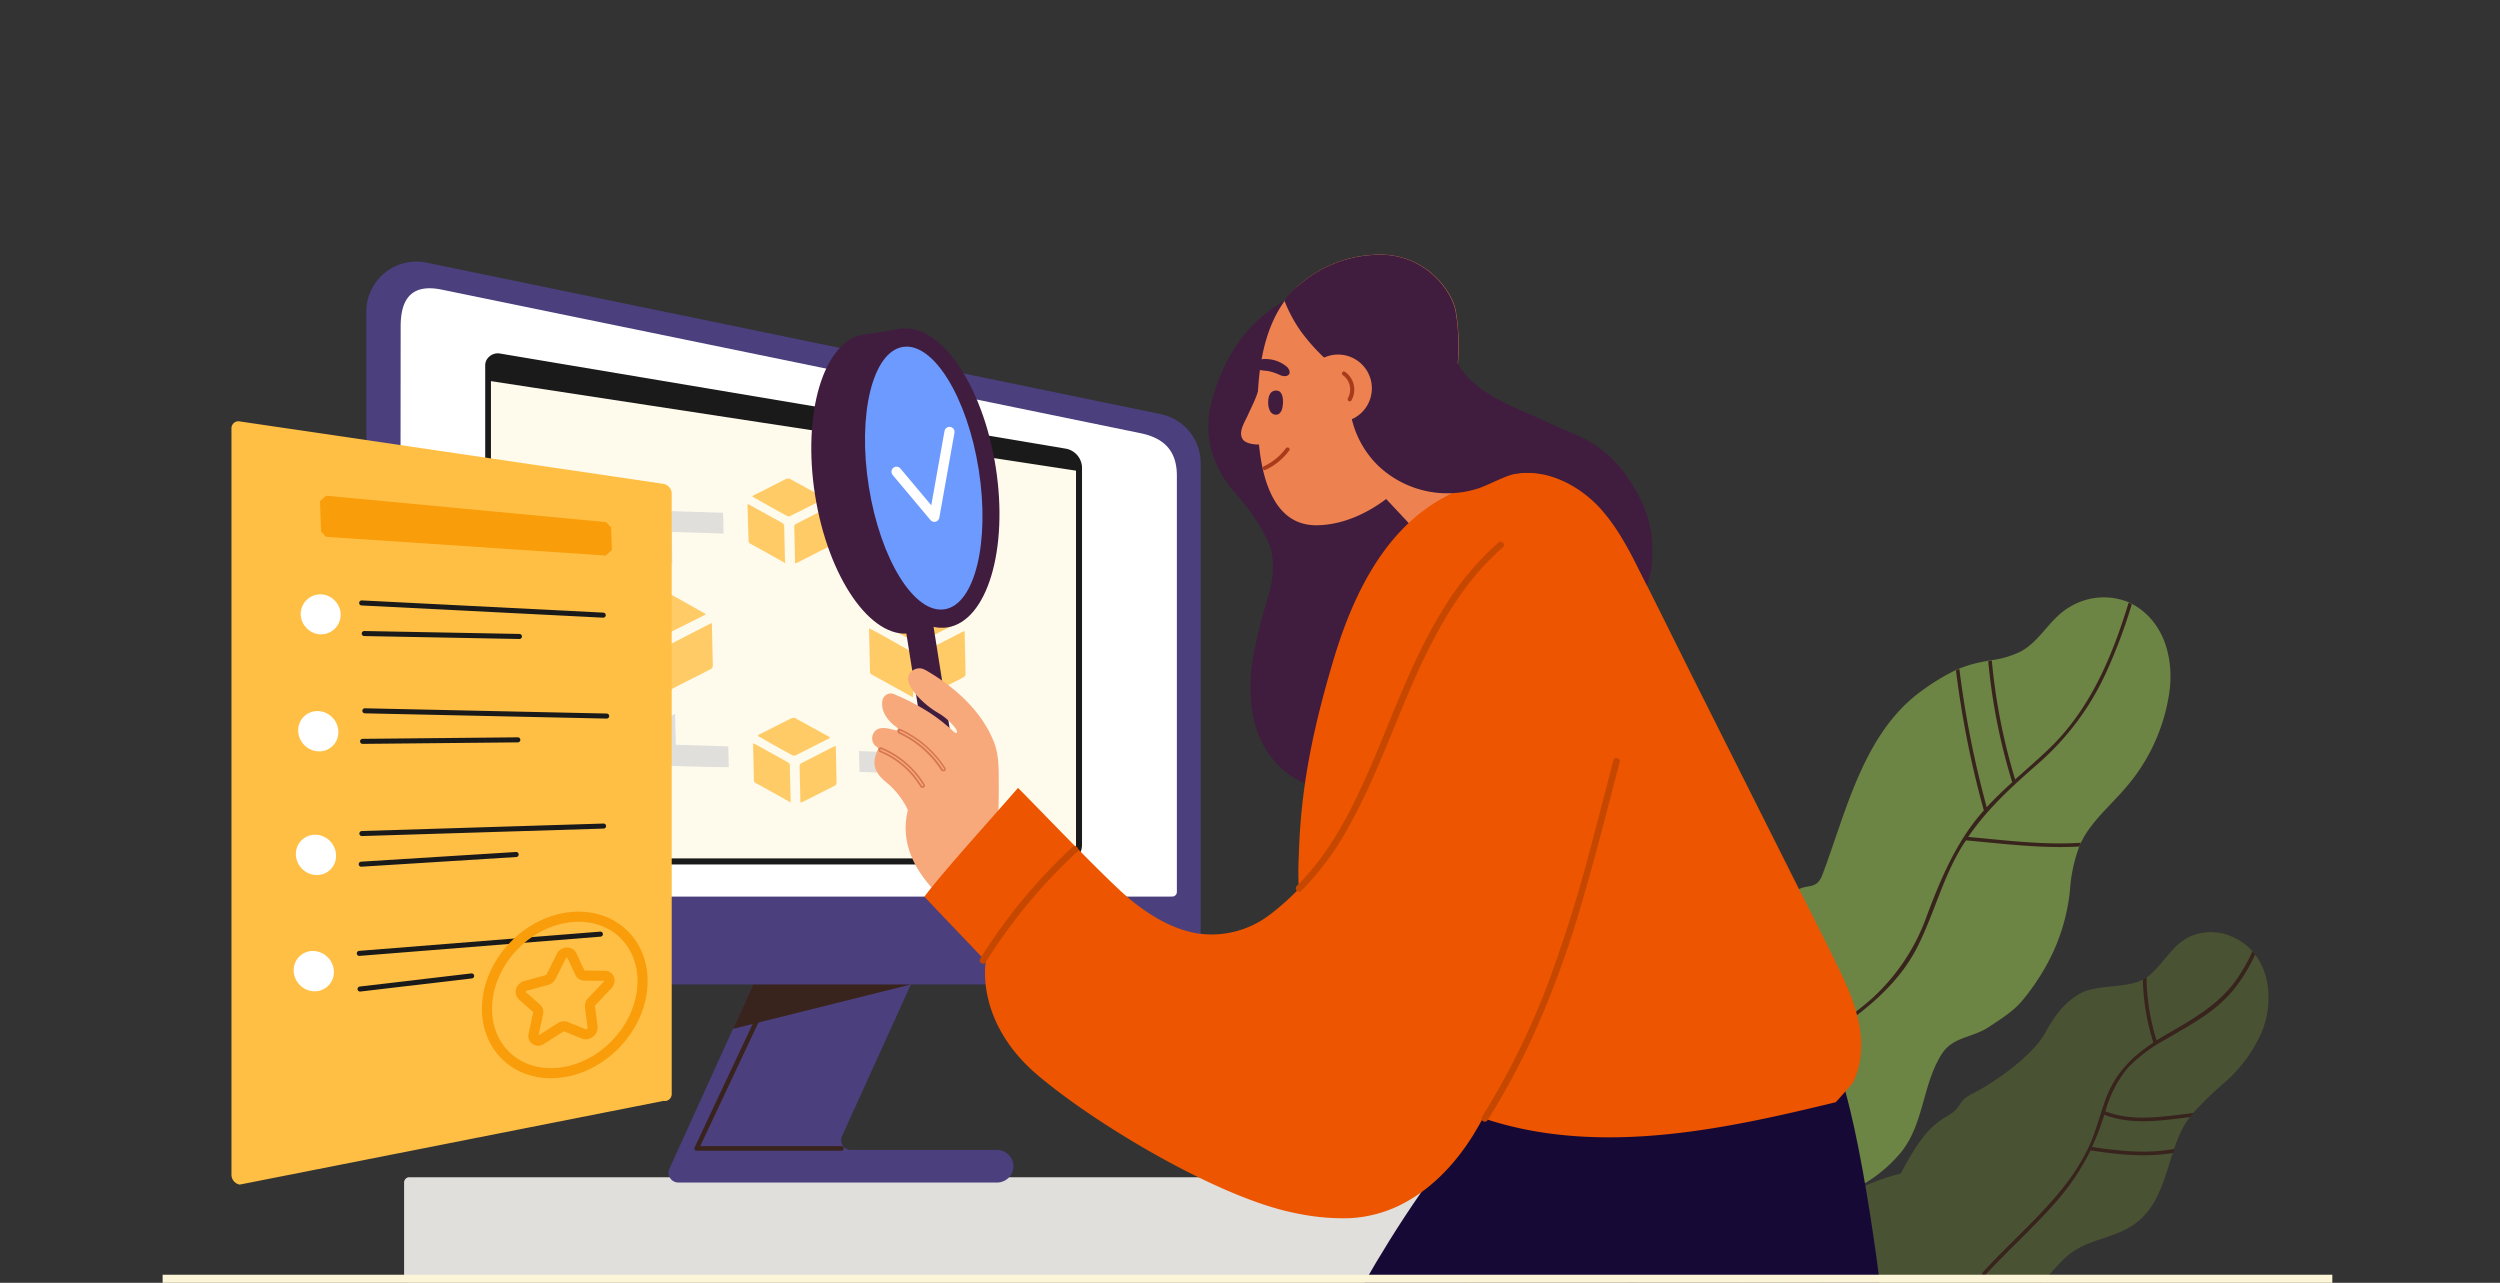
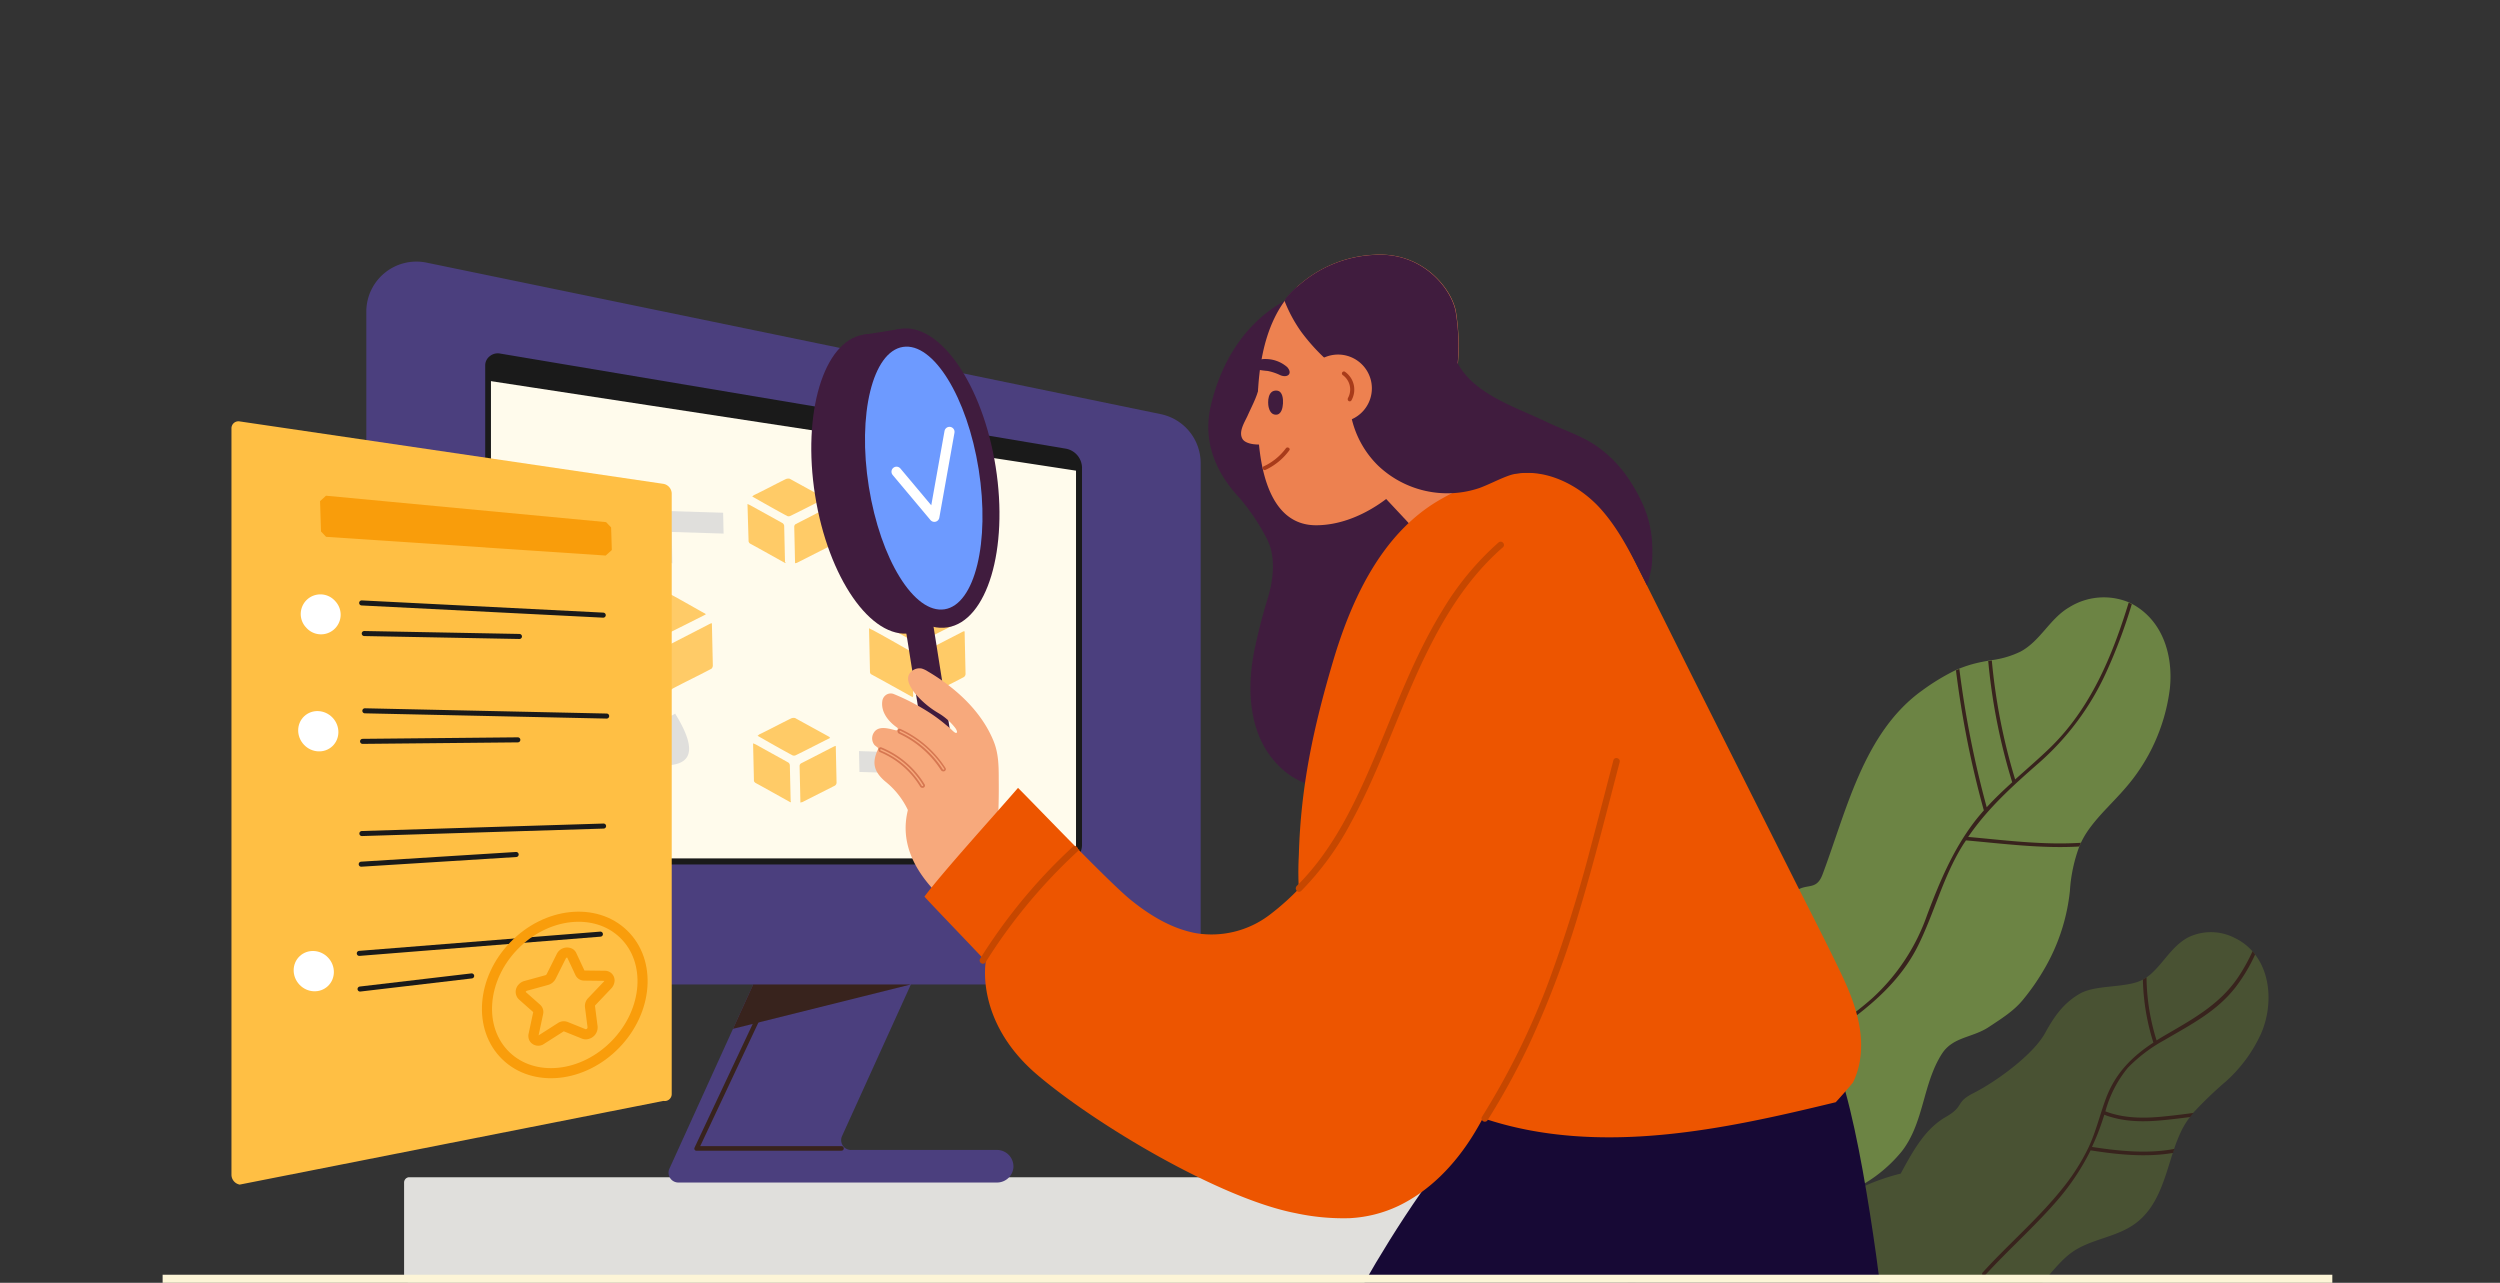
<svg xmlns="http://www.w3.org/2000/svg" id="Layer_1" data-name="Layer 1" viewBox="0 0 495 254">
  <rect x="0" y="0" width="495" height="254" fill="#333333" stroke="none" />
  <defs>
    <style>.cls-1,.cls-17,.cls-24,.cls-25{fill:none;}.cls-2{clip-path:url(#clip-path);}.cls-3{fill:#e0dfdc;}.cls-4{fill:#495233;}.cls-5{fill:#6c8444;}.cls-6{fill:#38231d;}.cls-7{fill:#170935;}.cls-8{fill:#4b3f7e;}.cls-9{fill:#fff;}.cls-10{fill:#fffbec;}.cls-11{fill:#1a1a1a;}.cls-12{fill:#ffbf46;opacity:0.8;}.cls-13{fill:#401c3e;}.cls-14{fill:#ed8150;}.cls-15{fill:#a83b1a;}.cls-16{fill:#6d9aff;}.cls-17{stroke:#fff;}.cls-17,.cls-21,.cls-24,.cls-25{stroke-linecap:round;}.cls-17,.cls-24,.cls-25{stroke-linejoin:round;}.cls-17,.cls-25{stroke-width:2px;}.cls-18{fill:#ed5500;}.cls-19{fill:#f7a97c;}.cls-20{fill:#d67751;fill-rule:evenodd;}.cls-21{fill:#c64700;stroke:#c64700;stroke-miterlimit:10;stroke-width:0.5px;}.cls-22{fill:#ffbf44;}.cls-23{fill:#f99d0b;}.cls-24{stroke:#1a1a1a;}.cls-25{stroke:#f99d0b;}.cls-26{fill:#fdf5d7;}</style>
    <clipPath id="clip-path">
      <rect class="cls-1" x="0.25" width="494.15" height="254" />
    </clipPath>
  </defs>
  <g class="cls-2">
    <path class="cls-3" d="M80.88,233.1H342.32v20.79H80.88a1,1,0,0,1-.87-1h0V234.16A1.06,1.06,0,0,1,80.88,233.1Z" />
    <path class="cls-4" d="M446.51,189a7.14,7.14,0,0,0-.5-.62,11.1,11.1,0,0,0-3.54-2.67,10.31,10.31,0,0,0-9.11-.16c-3.21,1.65-4.89,5-7.53,7.35-.27.23-.54.43-.82.63a7.6,7.6,0,0,1-.72.43c-3.16,1.73-9.22.94-12.45,2.77s-5.1,4.51-6.93,7.84c-2.31,4.21-9.52,9.49-14,11.78-4,2-1.77,2.59-5.65,4.81-4.05,2.34-6.37,6.56-8.56,10.53-.12.22-.23.45-.36.68a41.89,41.89,0,0,0-6.9,2.35C364,237.07,358,240.21,354.29,245c-2,2.52-3.88,5.09-5.78,7.65-1.09,1.45-3.09,3.82-1.17,5.34s4.52,1.36,6.67,1.37c3.46,0,6.92,0,10.38,0h6.23c1.33,0,2.71.07,3.83-.78a7.43,7.43,0,0,0,2-2.66,11.29,11.29,0,0,0,2.21,1.46c3.78,1.91,8.34,1.89,12.46,1.73,3.94-.16,8-.86,11.22-3.32s5.22-6.32,8.81-8.42,7.93-2.53,11.37-4.92c4.71-3.28,6-8.95,7.7-14.2.09-.27.17-.53.26-.79a31.62,31.62,0,0,1,1.52-3.73,16.2,16.2,0,0,1,1.63-2.59c.2-.28.41-.56.63-.81a78.28,78.28,0,0,1,6.56-6.29,28.67,28.67,0,0,0,6.85-9.34C449.86,199.71,449.79,193.26,446.51,189Z" />
    <path class="cls-5" d="M363.38,235.66c-5.46,2.64-11.15,5.42-15,10.28a17.35,17.35,0,0,0-3.44,7c-.31,1.47-.7,3.73.69,4.8,1,.75,2.38.35,3.51.37a38.56,38.56,0,0,1,4.41.58,5.39,5.39,0,0,0,5.6-2.86c3.22-5.6-1-12.59,2.62-18.11a.32.32,0,0,0-.1-.46l2.05-1C364.16,236.08,363.79,235.46,363.38,235.66Z" />
    <path class="cls-6" d="M446.51,189a33,33,0,0,1-3.88,6.48c-3.72,4.81-8.94,7.44-14.06,10.45a30.53,30.53,0,0,0-7.24,5.47,23,23,0,0,0-4.46,8.65c3.75,1.43,7.73,1.41,11.68,1,1.92-.19,3.84-.43,5.75-.69-.22.25-.43.53-.63.81-1.71.22-3.42.43-5.12.6-4,.41-8.08.42-11.9-1.05-.08.27-.16.53-.25.79a46.54,46.54,0,0,1-2.19,5.58c5.37.83,11,1.4,16.31.4-.09.26-.17.52-.26.79-5.33.91-11,.33-16.32-.51h0A47.24,47.24,0,0,1,407.06,238c-4.42,5.06-9.47,9.53-14,14.48-.32.35-.82-.16-.51-.51,5-5.51,10.74-10.42,15.46-16.22a42,42,0,0,0,5.46-8.43c1.54-3.21,2.31-6.68,3.57-10,1.87-4.89,5.16-8.16,9.33-10.88a44.51,44.51,0,0,1-2.08-12.49,7.6,7.6,0,0,0,.72-.43A43.26,43.26,0,0,0,427,206c.4-.25.8-.5,1.21-.74,5.61-3.29,11.16-6.18,14.92-11.74a36,36,0,0,0,2.88-5.19A7.14,7.14,0,0,1,446.51,189Z" />
    <path class="cls-5" d="M429.64,136.27a36.88,36.88,0,0,1-8.95,19.92c-2.44,2.83-5.27,5.33-7.38,8.43a15.81,15.81,0,0,0-1.28,2.25c-.12.25-.23.49-.33.74a30.73,30.73,0,0,0-1.86,8.79,38.51,38.51,0,0,1-4.8,15,44.85,44.85,0,0,1-4.59,6.67c-1.8,2.17-4.29,3.7-6.62,5.25-3.31,2.21-7.15,1.92-9.35,5.36-3.79,5.93-3.51,13.55-7.88,19.23a28,28,0,0,1-7.57,6.51c-1.58,1-3.23,1.85-4.9,2.67a21.86,21.86,0,0,0-4.43,2.48c-2.85,2.39-1.86,6.72-3.28,9.92a16.69,16.69,0,0,1-5.93,6.81c-6.41,4.4-14.52,4.33-22,3.86-3.25-.2-6.52-.48-9.79-.75l-.91-.07c-5.14-.42-10.3-.79-15.44-.8a56,56,0,0,0-6.59.48c-1.58.18-4.57.56-5.42-1.25a4.94,4.94,0,0,1-.25-2.56,25.56,25.56,0,0,1,1.86-8.1c3.08-6.94,9.31-10.34,15.4-14.27a32.89,32.89,0,0,0,6.82-5.64c.24-.26.47-.53.69-.8.34-.43.68-.88,1-1.34a44.25,44.25,0,0,0,4.86-9.76c2.41-6.38,4.24-13.07,8.09-18.78,4.07-6,9.68-10.27,16.2-13.37,3.44-1.64,7-3.23,9.69-6s4.79-.37,6.16-4c4.77-12.67,8.13-28.16,19.79-36.48a43.31,43.31,0,0,1,6.61-4c.22-.1.44-.2.67-.28a24.45,24.45,0,0,1,3.43-1.1c.76-.18,1.52-.33,2.27-.46l.71-.12a18.43,18.43,0,0,0,5.76-1.71c3.95-2.15,5.74-6.5,9.61-8.76a12.94,12.94,0,0,1,11.75-1l.62.3,0,0C428.26,122.81,430.3,129.79,429.64,136.27Z" />
    <path class="cls-6" d="M389.7,165.71c7.41.67,14.88,1.64,22.33,1.16-.12.25-.23.49-.33.74-7.46.43-14.94-.55-22.37-1.21l-.07,0c-.23.35-.47.69-.69,1.05-3.83,6.19-5.55,13.22-8.75,19.7-5.35,10.82-16.2,16.61-25.68,23.26-5.25,3.67-10.21,7.79-13.76,13.18-3.88,5.88-6.19,12.59-9.26,18.89a59.69,59.69,0,0,1-12.39,17l-.91-.07c1.4-1.3,2.74-2.68,4-4.12.26-.28.48-.58.72-.86-2.34-5.27-4.87-10.55-6.52-16.08a45.75,45.75,0,0,1-1.83-11.08c.24-.26.47-.53.69-.8a45.62,45.62,0,0,0,1.84,11.7c1.58,5.38,4,10.52,6.32,15.64,4.44-5.46,7.53-11.61,10.37-18.06,2.64-6,5.36-12.05,9.79-17,3.8-4.22,8.44-7.55,13.12-10.71,4.92-3.32,10-6.48,14.44-10.44a40.28,40.28,0,0,0,10.84-16.52c2.47-6.51,5.05-12.71,9.29-18.31.61-.8,1.25-1.56,1.91-2.31a192.45,192.45,0,0,1-5.52-27.73c.22-.1.44-.2.67-.28a196.26,196.26,0,0,0,5.42,27.39c1.6-1.76,3.31-3.37,5.05-4.95,0,0,0,0,0,0a118,118,0,0,1-4.75-24l.71-.12A117.26,117.26,0,0,0,399,154.33c2.3-2.06,4.63-4.07,6.87-6.23,8.06-7.81,12.37-18.21,15.61-28.79l.62.3,0,0a104.17,104.17,0,0,1-5.1,13.58A53.24,53.24,0,0,1,403.77,151C398.55,155.57,393.6,160,389.7,165.71Z" />
    <path class="cls-7" d="M344.15,187.58s16.17,10.3,21.22,28.5,8.44,51.38,8.44,51.38H263s18.29-39,42.46-58.38S344.15,187.58,344.15,187.58Z" />
    <path class="cls-8" d="M227.82,194.92H82.45A9.92,9.92,0,0,1,72.53,185V61.68A9.92,9.92,0,0,1,84.45,52l145.37,30a9.9,9.9,0,0,1,7.91,9.71V185A9.92,9.92,0,0,1,227.82,194.92Z" />
-     <path class="cls-9" d="M232.11,177.52a.91.91,0,0,0,.91-.91V94.2c0-4.33-1.92-7.4-7.31-8.45L87.48,57.35c-5.73-1.17-8.15,1.51-8.15,7.28l-.11,112a.91.91,0,0,0,.91.91Z" />
    <path class="cls-10" d="M210.19,170.58H100.07a3.34,3.34,0,0,1-3.44-3.24v-95a1.82,1.82,0,0,1,2.22-1.71l112,18.82a3.28,3.28,0,0,1,2.76,3.17v74.76A3.34,3.34,0,0,1,210.19,170.58Z" />
    <path class="cls-11" d="M213.63,93.28l-117-17.9a6.29,6.29,0,0,1,0-3.08c.48-1.16.89-2,2.22-1.71s112.68,19,112.68,19a2,2,0,0,1,1.73,1.53A9.89,9.89,0,0,1,213.63,93.28Z" />
    <path class="cls-11" d="M210.19,171.16H100.07a3.93,3.93,0,0,1-4-3.82v-95a2.29,2.29,0,0,1,.84-1.76A2.5,2.5,0,0,1,99,70L211,88.83a3.9,3.9,0,0,1,3.24,3.75v74.76A3.92,3.92,0,0,1,210.19,171.16ZM98.48,71.13a1.38,1.38,0,0,0-.85.3,1.12,1.12,0,0,0-.42.87v95a2.77,2.77,0,0,0,2.86,2.66H210.19a2.76,2.76,0,0,0,2.86-2.66V92.58a2.72,2.72,0,0,0-2.29-2.6l-112-18.82A1.33,1.33,0,0,0,98.48,71.13Z" />
    <path class="cls-8" d="M200.67,230.88a3.26,3.26,0,0,1-3.25,3.26h-63.1a1.94,1.94,0,0,1-1.77-2.75l12.58-27.68,4-8.78h0l2.8-6.17h31.23l-2.81,6.17-13.62,30a1.94,1.94,0,0,0,1.77,2.76h28.91a3.26,3.26,0,0,1,3.25,3.24Z" />
    <path class="cls-6" d="M166.52,227.85H137.91a.44.44,0,0,1-.38-.21.47.47,0,0,1,0-.43l14.88-31.65a.45.45,0,0,1,.6-.21.44.44,0,0,1,.22.59l-14.59,31h27.91a.45.45,0,1,1,0,.89Z" />
    <polygon class="cls-6" points="180.36 194.92 145.13 203.71 149.13 194.93 149.14 194.92 180.36 194.92" />
    <path class="cls-12" d="M182.85,138.13l-.09-3.82-.1-4.6A1.06,1.06,0,0,1,183,129l7.77-4A.35.35,0,0,0,191,125v.31l.18,8.11a.76.76,0,0,1-.41.68c-2.5,1.33-5.09,2.57-7.6,3.89C183.18,138.06,183.1,138.06,182.85,138.13Z" />
    <path class="cls-12" d="M189.86,123.24c-2.75,1.39-5.34,2.71-8,4a.73.73,0,0,1-.68-.1c-2.74-1.49-5.39-3-8.13-4.54a1.62,1.62,0,0,1,.5-.29c2.42-1.25,4.85-2.5,7.27-3.67a1.3,1.3,0,0,1,.93,0c2.65,1.41,5.21,2.89,7.87,4.38C189.69,123,189.69,123.08,189.86,123.24Z" />
    <path class="cls-12" d="M180.73,138.06c-2.82-1.57-5.47-3.05-8.21-4.54a.55.55,0,0,1-.26-.4l-.19-8.73a5.33,5.33,0,0,0,.68.34c2.48,1.32,4.88,2.72,7.36,4.12a1.13,1.13,0,0,1,.52.72l.18,8.26A.31.31,0,0,0,180.73,138.06Z" />
    <path class="cls-12" d="M132.81,136.55l-.09-3.82-.1-4.6a1.11,1.11,0,0,1,.32-.69l7.77-4a.27.27,0,0,0,.25-.07v.31l.18,8.11c0,.23-.16.62-.41.69-2.5,1.32-5.09,2.56-7.6,3.89C133.14,136.48,133,136.48,132.81,136.55Z" />
    <path class="cls-12" d="M139.74,121.66c-2.76,1.39-5.35,2.71-8,4a.74.74,0,0,1-.68-.1c-2.73-1.49-5.38-3-8.12-4.54a1.51,1.51,0,0,1,.5-.29c2.42-1.25,4.84-2.5,7.26-3.67a1.3,1.3,0,0,1,.93,0c2.65,1.41,5.22,2.89,7.87,4.38C139.57,121.42,139.65,121.5,139.74,121.66Z" />
    <path class="cls-12" d="M130.61,136.48c-2.82-1.57-5.47-3-8.21-4.54a.55.55,0,0,1-.26-.4l-.2-8.73a6.09,6.09,0,0,0,.69.34c2.48,1.32,4.87,2.72,7.35,4.12a1.16,1.16,0,0,1,.53.72l.18,8.26A.56.56,0,0,1,130.61,136.48Z" />
    <path class="cls-12" d="M158.48,158.93l-.07-3.27-.09-4a.6.6,0,0,1,.32-.53c2.18-1.1,4.43-2.28,6.6-3.38.09,0,.09,0,.25-.07V148l.15,6.93a.74.74,0,0,1-.32.62l-6.51,3.29A.58.58,0,0,0,158.48,158.93Z" />
    <path class="cls-12" d="M164.36,146.11c-2.34,1.17-4.59,2.35-6.85,3.45a.8.8,0,0,1-.59,0c-2.31-1.24-4.62-2.56-6.93-3.88.17-.07.25-.23.42-.3,2.08-1,4.17-2.13,6.26-3.15a1.37,1.37,0,0,1,.76-.06c2.22,1.24,4.53,2.48,6.75,3.72C164.27,146,164.27,146,164.36,146.11Z" />
    <path class="cls-12" d="M156.54,158.87c-2.4-1.32-4.71-2.64-7-3.88-.08-.08-.26-.24-.26-.4l-.17-7.4a4,4,0,0,1,.6.25c2.05,1.16,4.19,2.31,6.25,3.47a.72.72,0,0,1,.43.63l.16,7.1C156.61,158.64,156.62,158.72,156.54,158.87Z" />
    <path class="cls-12" d="M157.42,111.55l-.07-3.27-.09-4a.59.59,0,0,1,.33-.53c2.17-1.1,4.42-2.28,6.59-3.38.09,0,.09,0,.25-.07v.31l.16,6.94a.75.75,0,0,1-.33.61l-6.51,3.3C157.67,111.48,157.5,111.47,157.42,111.55Z" />
    <path class="cls-12" d="M163.3,98.73c-2.34,1.17-4.59,2.35-6.85,3.44a.76.76,0,0,1-.59,0c-2.31-1.24-4.62-2.56-6.93-3.87.17-.08.25-.23.42-.3,2.09-1,4.17-2.13,6.26-3.15a1.37,1.37,0,0,1,.76-.06c2.22,1.24,4.53,2.48,6.76,3.72A.53.53,0,0,0,163.3,98.73Z" />
    <path class="cls-12" d="M155.48,111.49c-2.4-1.32-4.71-2.64-7-3.88a.8.8,0,0,1-.26-.4L148,99.8a4.27,4.27,0,0,1,.59.26l6.25,3.46a.75.75,0,0,1,.43.64l.16,7.09C155.56,111.33,155.56,111.33,155.48,111.49Z" />
    <path class="cls-3" d="M184.05,143l.23,10.29-14.11-.44-.09-4.13,9.55.3-.14-6.24c.68.41,1.28.66,1.88,1a.7.7,0,0,0,.93,0A8.27,8.27,0,0,0,184.05,143Z" />
    <path class="cls-3" d="M143.18,101.52l.09,4.13L133,105.33l.13,6.23c-.68-.41-1.28-.66-1.79-1a.93.93,0,0,0-1.1,0c-.5.29-1.09.51-1.67.8l-.23-10.29Z" />
    <path class="cls-3" d="M178.91,112.93l-.14-6.16-9.55-.3-.09-4.13,14,.44.23,10.29-1.8-1a1.5,1.5,0,0,0-.84,0A18.31,18.31,0,0,0,178.91,112.93Z" />
-     <path class="cls-3" d="M129.43,151.55l-.23-10.28c.6.33,1.19.58,1.71.91a1,1,0,0,0,1.1,0c.5-.29,1.08-.51,1.67-.88l.13,6.16,10.4.32.09,4.13C140.25,151.89,133.57,151.68,129.43,151.55Z" />
+     <path class="cls-3" d="M129.43,151.55l-.23-10.28c.6.33,1.19.58,1.71.91a1,1,0,0,0,1.1,0c.5-.29,1.08-.51,1.67-.88C140.25,151.89,133.57,151.68,129.43,151.55Z" />
    <path class="cls-13" d="M258.11,58l1.58,39.33c1.31-.39,2.74-.85,4.31-1.38,16.47-5.58,23-2.24,22.39,3.45-.39,3.66-3.62,15-6.82,23.11a20.43,20.43,0,0,1,1.12,5.74,37.88,37.88,0,0,1-1.13,12.59,37.47,37.47,0,0,1-5.14,11.42.39.39,0,0,1-.21.38l-.09,0c-.25.37-.51.74-.77,1.1a.4.4,0,0,1-.69-.37,22.21,22.21,0,0,1-9.59,2.6,14.26,14.26,0,0,1-9.92-4.39c-5.8-5.82-6.31-14.58-4.9-22.23a114.15,114.15,0,0,1,2.86-11.2c1-3.41,1.48-7.73-.07-11.06a41.75,41.75,0,0,0-5.51-8.37l.09.08c-4.46-4.67-7.75-11-5.8-18.82C244.45,61.34,258.11,58,258.11,58Z" />
    <path class="cls-13" d="M245.53,98.75v0Z" />
    <polygon class="cls-14" points="269.22 93.2 284.6 109.64 297.26 94.69 285.98 82.14 269.22 93.2" />
    <path class="cls-14" d="M288.29,61.79c-.67-4.26-6.28-11.95-16.15-11.35a24.29,24.29,0,0,0-15.64,6.68c-7.1,6.9-7.83,18.67-7.42,28,.31,7.25,2.14,19,11.64,18.88,8.63-.08,16.51-6.58,19.65-11.21S290.85,78.09,288.29,61.79Z" />
    <path class="cls-13" d="M254.84,59c5.58,6.13,21,15.69,21,15.69s1.83,4.66,9.86.82a14,14,0,0,0,2.72-1.76,40.7,40.7,0,0,0-.18-11.92c-.67-4.27-6.28-12-16.15-11.36a24.32,24.32,0,0,0-15.64,6.68A18.13,18.13,0,0,0,254.84,59Z" />
    <path class="cls-14" d="M253.56,86.71c.93-.81-1.54-1.86-1.69-2.37a7.76,7.76,0,0,1-.4-4.36.88.88,0,0,0-.82-1.13,12.59,12.59,0,0,0,.74-2.93c.14-1.22-1.72-1.69-1.87-.46C249.23,78,248,80.1,247,82.36c-.63,1.34-1.79,3.14-1,4.53C246.88,88.45,251.63,88.39,253.56,86.71Z" />
    <path class="cls-13" d="M252.82,77.34c-1.83-.16-1.85,2.28-1.63,3.28.15.65.51,1.43,1.34,1.49,1.21.09,1.45-1.41,1.5-2.22S254,77.44,252.82,77.34Z" />
    <path class="cls-13" d="M249.07,73.19a17,17,0,0,0,1.94.26,10.37,10.37,0,0,1,2.5.84c1.42.59,2.51-.3,1.35-1.61a6.54,6.54,0,0,0-4.08-1.59c-1.14-.07-2.35.3-2.57,1C248.08,72.53,248.44,73,249.07,73.19Z" />
    <path class="cls-15" d="M250.21,92.34a11.47,11.47,0,0,0,4.39-3.57c.3-.41,1,0,.67.42a12.31,12.31,0,0,1-4.7,3.85c-.46.21-.83-.49-.36-.7Z" />
    <path class="cls-13" d="M189.86,93.56c2.59,16.33-1.68,30.57-9.54,31.82s-16.34-11-18.93-27.3,1.69-30.56,9.55-31.81S187.27,77.24,189.86,93.56Z" />
    <rect class="cls-13" x="171.46" y="65.65" width="7.37" height="7.25" transform="translate(-8.69 28.3) rotate(-9.01)" />
    <path class="cls-13" d="M197.14,92.41c2.59,16.32-1.68,30.56-9.54,31.81s-16.33-11-18.92-27.29,1.68-30.57,9.54-31.82S194.55,76.09,197.14,92.41Z" />
    <path class="cls-16" d="M193.78,92.94c2.27,14.35-.75,26.75-6.75,27.7s-12.71-9.9-15-24.25.75-26.75,6.75-27.7S191.5,78.6,193.78,92.94Z" />
    <path class="cls-13" d="M189.05,165l-1,.16a2.25,2.25,0,0,1-2.58-1.87l-6.26-39.42,5.46-.87,6.25,39.42A2.25,2.25,0,0,1,189.05,165Z" />
    <path class="cls-17" d="M177.51,93.4l7.49,8.93,3-16.82" />
    <path class="cls-18" d="M284.85,99.1c8.88-5.22,21-8.4,29.51-1.72,5.14,4.06,7.7,10.48,10.56,16.18q5,10,10,20.06l20,39.86c3.24,6.47,6.58,12.89,9.69,19.42,2.62,5.51,4.77,11.54,3.54,17.71a15.9,15.9,0,0,1-1.25,3.71c-1.1,1.34-2.25,2.64-3.42,3.92-11.29,2.74-22.65,5.34-34.24,6.43-12,1.13-24.26.59-35.72-3.32-10.45-3.58-20.31-9.74-27.13-18.54A42.13,42.13,0,0,1,259,188.3a64,64,0,0,1-1.83-19c.38-13.64,2.89-25.23,6.76-38.32C267.53,118.82,273.48,105.78,284.85,99.1Z" />
    <path class="cls-13" d="M256.86,56.78c7.7.51,12.92,3,20.24,5.41,4.37,1.45,5.17-1.56,9.21.66.78.43,1.63,8.66,2.35,9.16C292,78.1,300,80.55,306.32,83.59c3.3,1.58,6.83,2.67,9.86,4.77A24.89,24.89,0,0,1,323,95.63c3.43,5.49,4.5,9.64,4.08,16.05-.05.8-.86,4.48-1,4.17-2.75-5.37-5.34-11-9.49-15.47-4-4.25-10-7.38-15.92-6.65a8.32,8.32,0,0,0-1.78.39c-2.05.71-4,1.79-6,2.52a19.88,19.88,0,0,1-20.09-4.51A19.15,19.15,0,0,1,267.66,83a19.93,19.93,0,0,1-.32-8.1,38.43,38.43,0,0,1-9.72-9.23,28.36,28.36,0,0,1-3.27-6.06C254.19,59.26,256.32,57.14,256.86,56.78Z" />
    <path class="cls-14" d="M271.57,76A6.69,6.69,0,1,1,264,70.27,6.69,6.69,0,0,1,271.57,76Z" />
    <path class="cls-15" d="M266.84,78.91a3.5,3.5,0,0,0-1-4.66.4.4,0,0,1,.42-.67,4.3,4.3,0,0,1,1.29,5.75.4.4,0,0,1-.67-.42Z" />
    <path class="cls-19" d="M174.7,138.8c-.31,2.15,1.14,4,2.89,5.24a.3.3,0,0,1-.21.56c-.51-.1-1-.27-1.53-.35-1.08-.2-2.18-.16-2.78.74a2.09,2.09,0,0,0,.09,2.53c.19.17.38.32.57.46a.32.32,0,0,1,.11.38c-1.11,2.42-1.05,4.21,1.39,6.33a16,16,0,0,1,4.5,5.63.35.35,0,0,1,0,.2c-2.36,9.85,5.76,17.64,15,23.74,1.45,1,5.87-9.47,7.41-15.12a1.5,1.5,0,0,0-.16-1.21,1.42,1.42,0,0,0-.46-1.06c-1.25-1.11-2.53-2.19-3.83-3.26a.35.35,0,0,1-.13-.26c.16-3,.23-5.93.19-8.91,0-2.65,0-5.34-1.1-7.89-.11-.26-.22-.52-.35-.79-2.54-5.45-7.41-9.79-12.64-12.85a4.54,4.54,0,0,0-1.16-.54,2.36,2.36,0,0,0-2.53,1.21c-.52,1.13.27,2.41.94,3.38a17.74,17.74,0,0,0,4.91,4.24,11.9,11.9,0,0,1,3.37,3c.1.15.45.71.22.89s-.8-.42-.95-.56c-.39-.39-.83-.73-1.26-1.09a32.39,32.39,0,0,0-3.21-2.37,44,44,0,0,0-7-3.64,1.63,1.63,0,0,0-1.58.18A1.76,1.76,0,0,0,174.7,138.8Z" />
    <path class="cls-20" d="M178.21,144.67l.07-.16-.07.16c-.05,0-.07,0-.08,0a.1.1,0,0,0,0,.07.19.19,0,0,0,.1.23,20.18,20.18,0,0,1,8.44,7.35h0a.17.17,0,0,0,.1.07.26.26,0,0,0,.12,0,.15.15,0,0,0,.07-.07.08.08,0,0,0,0-.09A20.63,20.63,0,0,0,178.21,144.67Zm-.27-.33a.45.45,0,0,0-.21.28.55.55,0,0,0,.31.66h0a19.77,19.77,0,0,1,8.27,7.2.57.57,0,0,0,.71.21.51.51,0,0,0,.24-.26.46.46,0,0,0-.06-.39h0a21.08,21.08,0,0,0-8.85-7.68A.46.46,0,0,0,177.94,144.34Zm.17.78.07-.16Z" />
    <path class="cls-20" d="M174.45,148.33l.07-.16-.07.16a.09.09,0,0,0-.09,0,.1.1,0,0,0-.05.07.17.17,0,0,0,.1.22l-.07.16.07-.16a17.21,17.21,0,0,1,8.09,6.95h0a.15.15,0,0,0,.09.07.26.26,0,0,0,.12,0,.13.13,0,0,0,.07-.08.08.08,0,0,0,0-.09A17.64,17.64,0,0,0,174.45,148.33Zm-.28-.32a.51.51,0,0,0-.22.28.54.54,0,0,0,.33.65h0a16.84,16.84,0,0,1,7.9,6.79.55.55,0,0,0,.7.22.44.44,0,0,0,.24-.26.42.42,0,0,0-.05-.4h0a18,18,0,0,0-8.49-7.28A.45.45,0,0,0,174.17,148Z" />
    <path class="cls-18" d="M201.57,156c4,4,18.07,18.75,22.34,22.2,3.78,3.05,8.11,5.71,13,6.59a19,19,0,0,0,14.5-3.67,49.25,49.25,0,0,0,11.5-12.37,108.81,108.81,0,0,0,8.72-15.65c6-12.77,10.32-28.87,19.86-39.56a12.81,12.81,0,0,1,8.54-4.58,13.63,13.63,0,0,1,8.09,2.57c21.23,13.86,7.07,48.92,1.26,67.41q-3.69,11.73-7.87,23.3c-2.78,7.69-5.51,15.56-9.84,22.53-3.61,5.82-8.53,11-14.78,14a25.55,25.55,0,0,1-9.67,2.43,44.84,44.84,0,0,1-10.71-1c-15-2.91-39.63-17.57-51.18-27.43-12.39-10.58-10.14-22.41-10.14-22.41-1-1.14-11.17-11.69-12.15-12.83C186.43,172.93,197.32,160.93,201.57,156Z" />
    <path class="cls-21" d="M293.63,221.29a149.59,149.59,0,0,0,13.12-26.51,283.33,283.33,0,0,0,8.59-27.5c1.48-5.54,2.9-11.11,4.35-16.66.13-.5.89-.27.76.22-2.54,9.74-5,19.51-7.88,29.15a192,192,0,0,1-10.11,26.88,144.45,144.45,0,0,1-8.16,14.84.4.4,0,0,1-.67-.42Z" />
    <path class="cls-21" d="M256.93,175.6c7.25-7.15,11.67-16.59,15.59-25.85C276.63,140,280.27,130,285.8,121a56.59,56.59,0,0,1,11.07-13.4c.39-.33.92.25.54.58-8,6.94-13.2,16.36-17.45,25.92s-7.7,19.56-12.75,28.77a56.91,56.91,0,0,1-9.74,13.35c-.36.36-.9-.22-.54-.58Z" />
    <path class="cls-21" d="M213.12,168.46A108,108,0,0,0,198.4,185.2q-1.82,2.56-3.48,5.23a.4.4,0,0,1-.67-.42A108.67,108.67,0,0,1,208,172.33q2.21-2.29,4.55-4.45c.37-.35.9.23.53.58Z" />
    <path class="cls-22" d="M47.46,83.44,131.35,95.8A2,2,0,0,1,133,97.67V216.58a1.38,1.38,0,0,1-1.64,1.4L47.46,234.55a2,2,0,0,1-1.63-1.88V84.84A1.38,1.38,0,0,1,47.46,83.44Z" />
    <path class="cls-23" d="M64.55,98.15,120,103.38l1,1.05.14,4.48L119.93,110l-55.37-3.71-1-1.06-.19-6Z" />
    <path class="cls-9" d="M66.15,118.79a3.89,3.89,0,0,0-5.7,5.28l.3.33a3.89,3.89,0,0,0,5.73-5.26A3.61,3.61,0,0,0,66.15,118.79Z" />
    <ellipse class="cls-9" cx="63.02" cy="144.77" rx="3.9" ry="4.07" transform="translate(-82.14 82.67) rotate(-43.31)" />
    <ellipse class="cls-9" cx="62.12" cy="192.3" rx="3.9" ry="4.07" transform="translate(-115 95) rotate(-43.32)" />
-     <ellipse class="cls-9" cx="62.56" cy="169.28" rx="3.9" ry="4.07" transform="translate(-99.09 89.03) rotate(-43.32)" />
    <line class="cls-24" x1="71.61" y1="119.38" x2="119.44" y2="121.8" />
    <line class="cls-24" x1="72.12" y1="125.44" x2="102.85" y2="126.02" />
    <line class="cls-24" x1="72.24" y1="140.74" x2="120.12" y2="141.78" />
    <line class="cls-24" x1="71.79" y1="146.79" x2="102.53" y2="146.49" />
    <line class="cls-24" x1="71.65" y1="165.04" x2="119.51" y2="163.56" />
    <line class="cls-24" x1="71.52" y1="171.11" x2="102.2" y2="169.19" />
    <line class="cls-24" x1="71.14" y1="188.77" x2="118.88" y2="184.96" />
    <line class="cls-24" x1="71.29" y1="195.83" x2="93.39" y2="193.23" />
    <path class="cls-25" d="M113.19,189.11l1.66,3.55a.91.91,0,0,0,.81.5l4.12.05a.91.91,0,0,1,.88,1.14,1.4,1.4,0,0,1-.35.67l-3.15,3.31a1.23,1.23,0,0,0-.34,1l.51,4a1.35,1.35,0,0,1-1,1.4,1,1,0,0,1-.7,0l-3.63-1.46a1.11,1.11,0,0,0-1,.14l-3.81,2.43a1,1,0,0,1-1.47-.26,1.08,1.08,0,0,1-.08-.69l.91-4.26a.94.94,0,0,0-.26-.94l-2.86-2.53a1.08,1.08,0,0,1,0-1.55,1.32,1.32,0,0,1,.66-.41l4.18-1.15a1.41,1.41,0,0,0,.86-.71l2-4a1.27,1.27,0,0,1,1.52-.68A.8.8,0,0,1,113.19,189.11Z" />
    <ellipse class="cls-25" cx="111.82" cy="197.01" rx="16.76" ry="14.01" transform="translate(-107.47 140.2) rotate(-45.9)" />
  </g>
  <rect class="cls-26" x="32.2" y="252.4" width="429.6" height="1.6" />
</svg>